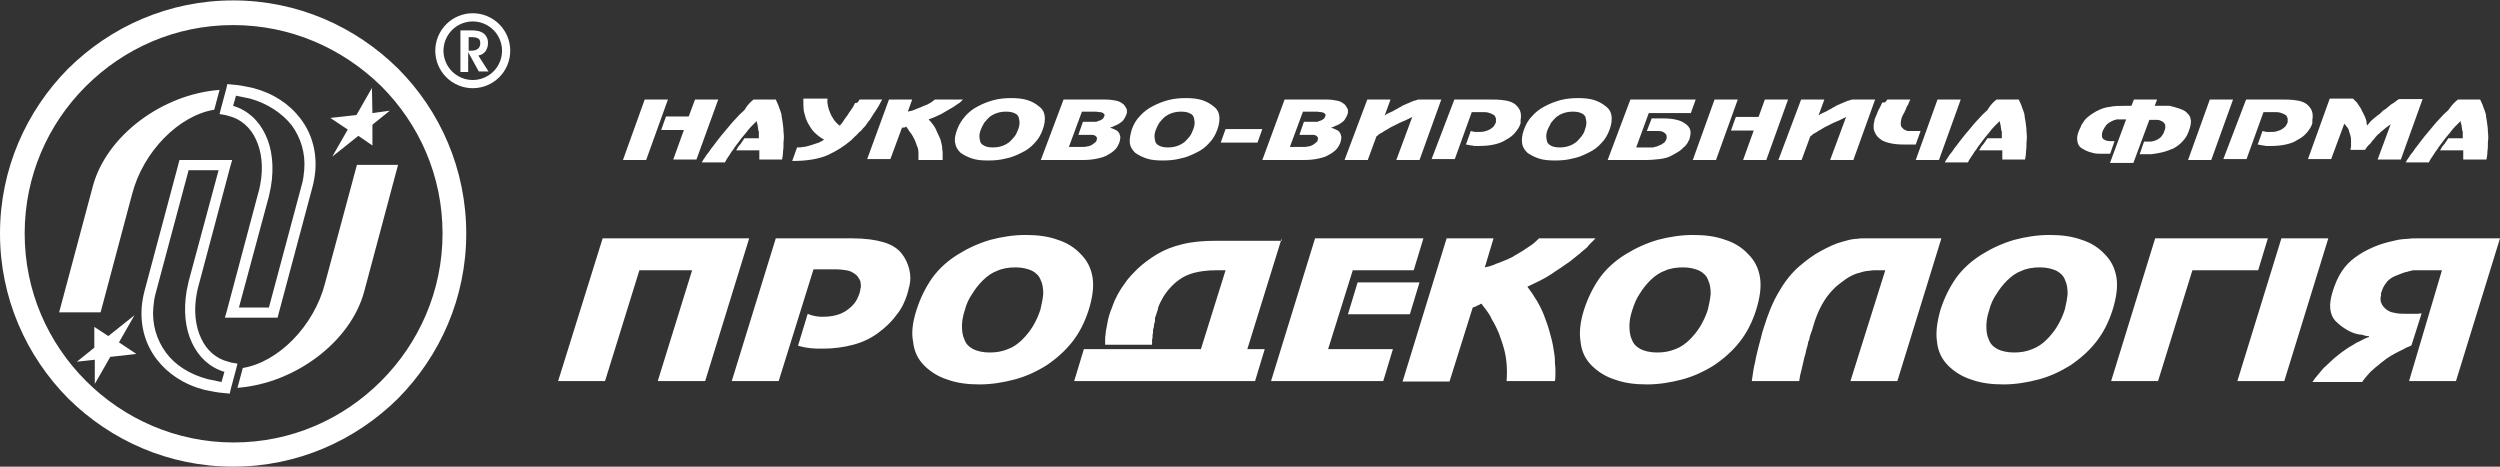
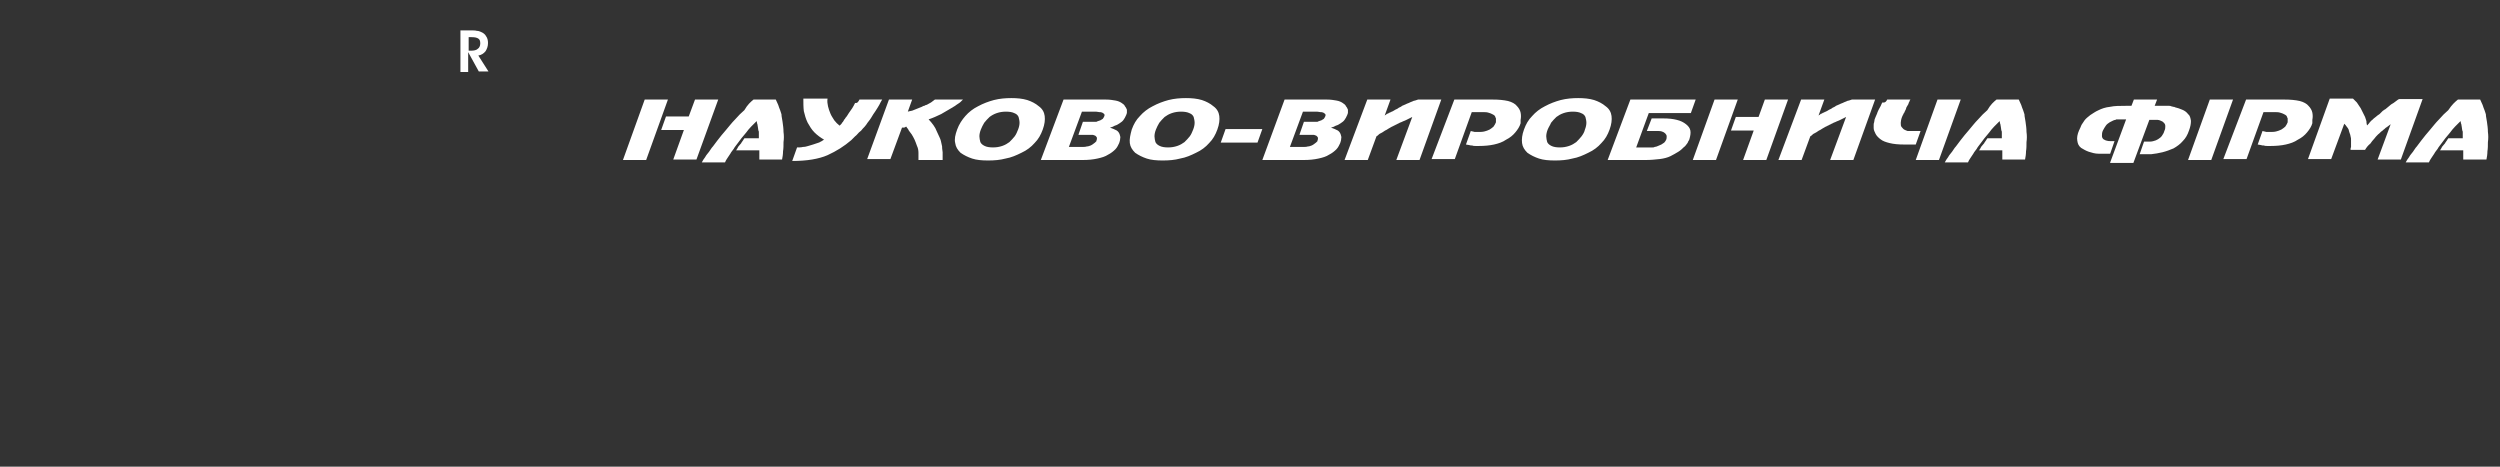
<svg xmlns="http://www.w3.org/2000/svg" width="300" height="56" viewBox="0 0 300 56" fill="none">
  <rect x="0" y="0" width="300" height="56" fill="#333333" stroke="none" />
  <path fill-rule="evenodd" clip-rule="evenodd" d="M185.723 15.544C185.607 15.834 185.549 16.124 185.549 16.357C185.549 16.589 185.607 16.821 185.665 17.053C185.781 17.285 185.955 17.401 186.187 17.517C186.419 17.633 186.767 17.691 187.174 17.691C187.58 17.691 187.928 17.633 188.276 17.517C188.625 17.401 188.915 17.227 189.147 17.053C189.379 16.821 189.611 16.589 189.785 16.357C189.96 16.124 190.134 15.834 190.192 15.544C190.308 15.254 190.366 14.964 190.366 14.731C190.366 14.499 190.308 14.267 190.25 14.035C190.134 13.803 190.018 13.687 189.727 13.571C189.495 13.455 189.147 13.397 188.741 13.397C188.334 13.397 187.986 13.455 187.638 13.571C187.29 13.687 187 13.861 186.767 14.035C186.535 14.267 186.303 14.499 186.129 14.731C186.013 15.022 185.839 15.254 185.723 15.544ZM182.879 15.544C183.111 14.906 183.401 14.383 183.866 13.919C184.272 13.455 184.794 13.048 185.375 12.758C186.013 12.41 186.651 12.178 187.29 12.004C187.986 11.829 188.683 11.771 189.379 11.771C190.076 11.771 190.714 11.829 191.294 12.004C191.817 12.178 192.281 12.41 192.687 12.758C193.094 13.048 193.326 13.455 193.384 13.919C193.442 14.383 193.384 14.906 193.152 15.544C192.92 16.182 192.629 16.705 192.165 17.169C191.759 17.633 191.236 18.04 190.598 18.33C190.018 18.62 189.379 18.91 188.683 19.026C188.044 19.2 187.348 19.258 186.593 19.258C185.839 19.258 185.2 19.2 184.678 19.026C184.156 18.852 183.691 18.62 183.285 18.33C182.937 17.982 182.705 17.633 182.647 17.169C182.589 16.705 182.647 16.182 182.879 15.544ZM174.521 11.946H179.106C179.861 11.946 180.441 12.004 180.964 12.12C181.428 12.236 181.834 12.468 182.008 12.7C182.24 12.932 182.415 13.222 182.473 13.513C182.531 13.803 182.531 14.093 182.473 14.383C182.473 14.383 182.473 14.383 182.473 14.441V14.499V14.557V14.615V14.673C182.473 14.731 182.473 14.731 182.473 14.79C182.357 15.196 182.124 15.544 181.834 15.892C181.544 16.24 181.196 16.531 180.731 16.763C180.325 17.053 179.803 17.227 179.281 17.343C178.758 17.459 178.12 17.517 177.481 17.517C177.365 17.517 177.191 17.517 177.075 17.517C176.959 17.517 176.785 17.517 176.669 17.459C176.553 17.459 176.437 17.459 176.263 17.401C176.146 17.401 176.03 17.343 175.914 17.343L176.495 15.718C176.553 15.718 176.611 15.776 176.727 15.776C176.785 15.776 176.901 15.834 176.959 15.834C177.017 15.834 177.133 15.834 177.191 15.834C177.249 15.834 177.365 15.834 177.423 15.834C177.655 15.834 177.888 15.834 178.12 15.776C178.352 15.718 178.526 15.66 178.758 15.544C178.932 15.428 179.106 15.312 179.222 15.196C179.339 15.022 179.455 14.848 179.513 14.673C179.513 14.673 179.513 14.615 179.513 14.557C179.513 14.499 179.513 14.499 179.513 14.441C179.513 14.383 179.513 14.325 179.513 14.267C179.513 14.209 179.513 14.151 179.455 14.093C179.455 14.035 179.397 13.919 179.339 13.861C179.281 13.803 179.164 13.745 179.048 13.687C178.932 13.629 178.816 13.571 178.584 13.513C178.41 13.455 178.178 13.455 177.888 13.455H176.611L174.579 19.084H171.794L174.521 11.946ZM164.074 11.946H166.86L166.164 13.861C166.222 13.803 166.28 13.803 166.338 13.745C166.396 13.687 166.454 13.629 166.57 13.629C166.628 13.571 166.686 13.513 166.802 13.513C166.86 13.455 166.976 13.397 167.034 13.397C167.151 13.338 167.267 13.28 167.441 13.164C167.557 13.106 167.731 13.048 167.847 12.932C167.963 12.874 168.137 12.816 168.253 12.7C168.369 12.642 168.543 12.584 168.66 12.526C168.776 12.468 168.892 12.41 169.066 12.352C169.182 12.294 169.298 12.236 169.472 12.178C169.588 12.12 169.704 12.062 169.82 12.062C169.936 12.004 170.052 12.004 170.169 11.946H172.954L170.343 19.2H167.557L169.472 14.035C169.356 14.093 169.24 14.151 169.124 14.209C169.008 14.267 168.892 14.325 168.776 14.383C168.66 14.441 168.543 14.499 168.369 14.557C168.253 14.615 168.137 14.673 167.963 14.731C167.905 14.79 167.847 14.79 167.731 14.848C167.673 14.906 167.615 14.906 167.499 14.964C167.441 15.022 167.383 15.022 167.267 15.08C167.209 15.138 167.151 15.138 167.034 15.196C166.918 15.254 166.744 15.37 166.628 15.428C166.512 15.486 166.396 15.602 166.222 15.66C166.164 15.718 166.106 15.718 166.048 15.776C165.99 15.834 165.932 15.834 165.874 15.892C165.816 15.892 165.816 15.95 165.758 15.95C165.758 15.95 165.7 16.008 165.642 16.008C165.525 16.066 165.467 16.124 165.409 16.182C165.351 16.24 165.293 16.299 165.177 16.357L164.133 19.2H161.347L164.074 11.946ZM155.949 16.124L156.471 14.615H157.516H157.574H157.632H157.69C157.69 14.615 157.69 14.615 157.748 14.615C157.748 14.615 157.748 14.615 157.806 14.615H157.864C157.922 14.615 157.98 14.615 158.038 14.615C158.097 14.615 158.155 14.615 158.213 14.557C158.271 14.557 158.329 14.499 158.387 14.499C158.445 14.499 158.503 14.441 158.561 14.441C158.677 14.383 158.735 14.325 158.851 14.267C158.909 14.209 158.967 14.093 159.025 13.977C159.083 13.861 159.083 13.745 159.025 13.687C158.967 13.629 158.909 13.571 158.793 13.513C158.677 13.455 158.561 13.455 158.445 13.455C158.329 13.455 158.213 13.397 158.038 13.397H157.98H157.922H157.864H157.806H156.355L154.788 17.633H156.355C156.588 17.633 156.762 17.633 156.936 17.575C157.11 17.575 157.226 17.517 157.4 17.459C157.516 17.401 157.632 17.343 157.69 17.285C157.748 17.227 157.864 17.169 157.922 17.111L157.98 17.053L158.038 16.995L158.097 16.937V16.879C158.155 16.763 158.155 16.647 158.155 16.589C158.155 16.473 158.097 16.415 158.038 16.357C157.98 16.299 157.922 16.24 157.806 16.24C157.748 16.182 157.632 16.182 157.574 16.182C157.516 16.182 157.458 16.182 157.4 16.182C157.342 16.182 157.284 16.182 157.226 16.182H157.168H157.11H157.052H156.994H155.949V16.124ZM154.15 11.946H159.199C159.664 11.946 160.07 12.004 160.36 12.062C160.708 12.12 160.94 12.236 161.115 12.352C161.289 12.468 161.463 12.584 161.521 12.758C161.637 12.874 161.695 13.048 161.753 13.164C161.753 13.222 161.753 13.28 161.753 13.338C161.753 13.397 161.753 13.455 161.753 13.513C161.753 13.571 161.753 13.629 161.695 13.687C161.695 13.745 161.695 13.803 161.637 13.861C161.579 14.035 161.463 14.209 161.347 14.383C161.231 14.557 161.056 14.673 160.882 14.79C160.708 14.906 160.534 15.022 160.302 15.08C160.128 15.196 159.954 15.254 159.722 15.312C160.07 15.428 160.302 15.544 160.534 15.66C160.708 15.776 160.824 15.95 160.882 16.124C160.94 16.299 160.998 16.473 160.94 16.647C160.94 16.821 160.882 16.995 160.824 17.169C160.708 17.401 160.592 17.691 160.36 17.924C160.128 18.156 159.838 18.388 159.489 18.562C159.141 18.794 158.735 18.91 158.213 19.026C157.69 19.142 157.11 19.2 156.471 19.2H151.48L154.15 11.946ZM147.069 15.486H151.48L150.9 17.111H146.489L147.069 15.486ZM138.712 15.544C138.596 15.834 138.538 16.124 138.538 16.357C138.538 16.589 138.596 16.821 138.654 17.053C138.77 17.285 138.944 17.401 139.176 17.517C139.408 17.633 139.756 17.691 140.163 17.691C140.569 17.691 140.917 17.633 141.265 17.517C141.614 17.401 141.904 17.227 142.136 17.053C142.368 16.821 142.6 16.589 142.774 16.357C142.949 16.124 143.065 15.834 143.181 15.544C143.297 15.254 143.355 14.964 143.355 14.731C143.355 14.499 143.297 14.267 143.239 14.035C143.123 13.803 143.007 13.687 142.716 13.571C142.484 13.455 142.136 13.397 141.73 13.397C141.323 13.397 140.975 13.455 140.627 13.571C140.279 13.687 139.989 13.861 139.756 14.035C139.524 14.267 139.292 14.499 139.118 14.731C138.944 15.022 138.828 15.254 138.712 15.544ZM135.81 15.544C136.042 14.906 136.332 14.383 136.796 13.919C137.203 13.455 137.725 13.048 138.305 12.758C138.944 12.41 139.582 12.178 140.221 12.004C140.917 11.829 141.614 11.771 142.31 11.771C143.007 11.771 143.645 11.829 144.225 12.004C144.748 12.178 145.212 12.41 145.618 12.758C146.025 13.048 146.257 13.455 146.315 13.919C146.373 14.383 146.315 14.906 146.083 15.544C145.85 16.182 145.56 16.705 145.096 17.169C144.69 17.633 144.167 18.04 143.529 18.33C142.949 18.62 142.31 18.91 141.614 19.026C140.975 19.2 140.279 19.258 139.524 19.258C138.77 19.258 138.131 19.2 137.609 19.026C137.087 18.852 136.622 18.62 136.216 18.33C135.868 17.982 135.636 17.633 135.578 17.169C135.52 16.705 135.636 16.182 135.81 15.544ZM129.426 16.124L129.948 14.615H130.993H131.051H131.109H131.167C131.167 14.615 131.167 14.615 131.225 14.615C131.225 14.615 131.225 14.615 131.283 14.615H131.341C131.399 14.615 131.457 14.615 131.515 14.615C131.573 14.615 131.631 14.615 131.689 14.557C131.747 14.557 131.805 14.499 131.863 14.499C131.921 14.499 131.979 14.441 132.037 14.441C132.153 14.383 132.211 14.325 132.328 14.267C132.386 14.209 132.444 14.093 132.502 13.977C132.56 13.861 132.56 13.745 132.502 13.687C132.444 13.629 132.386 13.571 132.269 13.513C132.153 13.455 132.037 13.455 131.921 13.455C131.805 13.455 131.689 13.397 131.515 13.397H131.457H131.399H131.341H131.283H129.832L128.265 17.633H129.832C130.064 17.633 130.238 17.633 130.412 17.575C130.586 17.575 130.702 17.517 130.877 17.459C130.993 17.401 131.109 17.343 131.167 17.285C131.225 17.227 131.341 17.169 131.399 17.111L131.457 17.053L131.515 16.995L131.573 16.937V16.879C131.631 16.763 131.631 16.647 131.631 16.589C131.631 16.473 131.573 16.415 131.515 16.357C131.457 16.299 131.399 16.24 131.283 16.24C131.225 16.182 131.109 16.182 131.051 16.182C130.993 16.182 130.935 16.182 130.877 16.182C130.819 16.182 130.76 16.182 130.702 16.182H130.644H130.586H130.528H130.47H129.426V16.124ZM127.626 11.946H132.676C133.14 11.946 133.546 12.004 133.837 12.062C134.185 12.12 134.417 12.236 134.591 12.352C134.765 12.468 134.939 12.584 134.997 12.758C135.113 12.874 135.171 13.048 135.229 13.164C135.229 13.222 135.229 13.28 135.229 13.338C135.229 13.397 135.229 13.455 135.229 13.513C135.229 13.571 135.229 13.629 135.171 13.687C135.171 13.745 135.171 13.803 135.113 13.861C135.055 14.035 134.939 14.209 134.823 14.383C134.707 14.557 134.533 14.673 134.359 14.79C134.185 14.906 134.011 15.022 133.778 15.08C133.604 15.196 133.43 15.254 133.198 15.312C133.546 15.428 133.778 15.544 134.011 15.66C134.185 15.776 134.301 15.95 134.359 16.124C134.417 16.299 134.475 16.473 134.417 16.647C134.417 16.821 134.359 16.995 134.301 17.169C134.185 17.401 134.069 17.691 133.837 17.924C133.604 18.156 133.314 18.388 132.966 18.562C132.618 18.794 132.211 18.91 131.689 19.026C131.167 19.142 130.586 19.2 129.948 19.2H124.899L127.626 11.946ZM117.702 15.544C117.586 15.834 117.528 16.124 117.528 16.357C117.528 16.589 117.586 16.821 117.644 17.053C117.76 17.285 117.934 17.401 118.166 17.517C118.398 17.633 118.747 17.691 119.153 17.691C119.559 17.691 119.907 17.633 120.256 17.517C120.604 17.401 120.894 17.227 121.126 17.053C121.358 16.821 121.59 16.589 121.765 16.357C121.939 16.124 122.055 15.834 122.171 15.544C122.287 15.254 122.345 14.964 122.345 14.731C122.345 14.499 122.287 14.267 122.229 14.035C122.113 13.803 121.997 13.687 121.707 13.571C121.474 13.455 121.126 13.397 120.72 13.397C120.314 13.397 119.965 13.455 119.617 13.571C119.269 13.687 118.979 13.861 118.747 14.035C118.514 14.267 118.282 14.499 118.108 14.731C117.934 15.022 117.818 15.254 117.702 15.544ZM114.858 15.544C115.09 14.906 115.438 14.383 115.845 13.919C116.251 13.455 116.773 13.048 117.354 12.758C117.992 12.41 118.63 12.178 119.269 12.004C119.965 11.829 120.662 11.771 121.358 11.771C122.055 11.771 122.693 11.829 123.274 12.004C123.796 12.178 124.26 12.41 124.666 12.758C125.073 13.048 125.305 13.455 125.363 13.919C125.421 14.383 125.363 14.906 125.131 15.544C124.899 16.182 124.608 16.705 124.144 17.169C123.738 17.633 123.216 18.04 122.577 18.33C121.997 18.62 121.358 18.91 120.662 19.026C120.023 19.2 119.327 19.258 118.572 19.258C117.818 19.258 117.18 19.2 116.657 19.026C116.135 18.852 115.671 18.62 115.264 18.33C114.916 17.982 114.684 17.633 114.626 17.169C114.51 16.705 114.626 16.182 114.858 15.544ZM106.675 11.946H109.46L108.938 13.397C108.996 13.397 109.112 13.338 109.17 13.338C109.286 13.338 109.344 13.28 109.46 13.28C109.577 13.222 109.635 13.222 109.751 13.164C109.867 13.106 109.925 13.106 110.041 13.048C110.157 12.99 110.215 12.99 110.331 12.932C110.447 12.874 110.505 12.874 110.621 12.816C110.737 12.758 110.795 12.7 110.911 12.7C111.027 12.642 111.086 12.584 111.202 12.584C111.376 12.468 111.55 12.41 111.724 12.294C111.898 12.178 112.014 12.062 112.188 11.946H115.554C115.496 12.004 115.38 12.12 115.322 12.178C115.264 12.236 115.148 12.352 115.032 12.41C114.974 12.468 114.916 12.468 114.858 12.526C114.8 12.584 114.742 12.584 114.684 12.642C114.626 12.7 114.568 12.758 114.51 12.758C114.452 12.816 114.394 12.816 114.336 12.874C114.104 12.99 113.871 13.164 113.639 13.28C113.407 13.397 113.175 13.571 112.943 13.687C112.711 13.803 112.42 13.919 112.188 14.035C111.956 14.151 111.724 14.209 111.434 14.325C111.666 14.557 111.84 14.79 112.014 15.022C112.188 15.254 112.304 15.486 112.42 15.776C112.536 16.008 112.653 16.299 112.769 16.531C112.885 16.763 112.943 17.053 113.001 17.343C113.059 17.517 113.059 17.633 113.059 17.808C113.059 17.982 113.117 18.098 113.117 18.272C113.117 18.446 113.117 18.562 113.117 18.736C113.117 18.91 113.117 19.026 113.117 19.2H110.215C110.215 18.91 110.215 18.62 110.215 18.33C110.215 18.04 110.157 17.749 110.041 17.517C109.925 17.227 109.867 16.995 109.751 16.763C109.635 16.531 109.518 16.299 109.402 16.124C109.344 16.066 109.286 15.95 109.228 15.892C109.17 15.834 109.112 15.718 109.054 15.66C109.054 15.602 108.996 15.602 108.996 15.544C108.996 15.486 108.938 15.486 108.938 15.428C108.88 15.428 108.88 15.37 108.822 15.312C108.822 15.254 108.764 15.254 108.764 15.196C108.706 15.196 108.706 15.196 108.648 15.254C108.59 15.254 108.59 15.254 108.532 15.312H108.474C108.474 15.312 108.474 15.312 108.416 15.312C108.358 15.312 108.358 15.312 108.3 15.312C108.242 15.312 108.242 15.312 108.242 15.312L106.849 19.084H104.063L106.675 11.946ZM103.134 11.946H105.862C105.746 12.12 105.63 12.352 105.514 12.584C105.398 12.816 105.224 13.048 105.05 13.338C104.875 13.571 104.701 13.861 104.527 14.151C104.353 14.441 104.121 14.673 103.947 14.964C103.831 15.138 103.657 15.312 103.541 15.428C103.424 15.602 103.25 15.776 103.076 15.892C102.902 16.066 102.786 16.24 102.612 16.357C102.438 16.531 102.322 16.647 102.148 16.821C101.741 17.169 101.277 17.517 100.813 17.808C100.348 18.098 99.826 18.388 99.304 18.62C98.781 18.852 98.143 19.026 97.447 19.142C96.75 19.258 95.938 19.317 95.067 19.317L95.647 17.691C95.879 17.691 96.17 17.691 96.344 17.633C96.576 17.633 96.808 17.575 96.982 17.517C97.214 17.459 97.388 17.401 97.563 17.343C97.737 17.285 97.911 17.227 98.085 17.169C98.143 17.169 98.201 17.111 98.259 17.111C98.317 17.111 98.375 17.053 98.375 17.053C98.433 17.053 98.433 16.995 98.491 16.995C98.549 16.995 98.549 16.937 98.607 16.937C98.665 16.879 98.723 16.879 98.781 16.821C98.839 16.763 98.897 16.763 98.897 16.763C98.491 16.531 98.085 16.24 97.737 15.892C97.388 15.544 97.156 15.138 96.924 14.731C96.692 14.267 96.576 13.803 96.46 13.338C96.402 12.874 96.402 12.352 96.402 11.829H99.304C99.246 12.178 99.304 12.468 99.362 12.758C99.42 13.048 99.536 13.338 99.652 13.629C99.768 13.919 99.942 14.151 100.116 14.441C100.29 14.673 100.523 14.906 100.755 15.08C100.813 15.022 100.813 15.022 100.871 14.964C100.929 14.906 100.929 14.906 100.987 14.848C100.987 14.79 101.045 14.79 101.045 14.731C101.103 14.673 101.103 14.673 101.161 14.615C101.161 14.557 101.219 14.557 101.219 14.499C101.277 14.441 101.277 14.441 101.277 14.383C101.335 14.325 101.335 14.325 101.393 14.267C101.393 14.209 101.451 14.209 101.451 14.151C101.625 13.977 101.741 13.745 101.857 13.571C101.974 13.397 102.148 13.164 102.264 12.99C102.38 12.816 102.496 12.584 102.612 12.352C102.902 12.41 103.018 12.178 103.134 11.946ZM90.424 11.946H93.094C93.21 12.178 93.268 12.352 93.384 12.584C93.442 12.816 93.558 13.048 93.616 13.222C93.674 13.338 93.674 13.455 93.732 13.571C93.79 13.687 93.79 13.803 93.79 13.919C93.79 14.035 93.848 14.151 93.848 14.267C93.848 14.383 93.906 14.499 93.906 14.615C93.964 15.022 94.022 15.428 94.022 15.834C94.08 16.24 94.08 16.647 94.022 17.053C94.022 17.459 94.022 17.808 93.964 18.156C93.964 18.504 93.906 18.852 93.848 19.142H91.12C91.12 19.142 91.12 19.142 91.12 19.084C91.12 19.026 91.12 19.084 91.12 19.026C91.12 19.026 91.12 19.026 91.12 18.968V18.91V18.852V18.794C91.12 18.794 91.12 18.736 91.12 18.678C91.12 18.62 91.12 18.62 91.12 18.562C91.12 18.504 91.12 18.504 91.12 18.446V18.388V18.33V18.272V18.214V18.156V18.098C91.12 18.04 91.12 18.04 91.12 18.04H88.335C88.392 17.924 88.509 17.808 88.567 17.633C88.683 17.517 88.741 17.401 88.857 17.285C88.915 17.227 88.973 17.169 88.973 17.111C89.031 17.053 89.089 16.995 89.089 16.937C89.147 16.879 89.205 16.821 89.205 16.763C89.263 16.705 89.321 16.647 89.321 16.589H91.062C91.062 16.531 91.062 16.473 91.062 16.473C91.062 16.415 91.062 16.357 91.062 16.357C91.062 16.299 91.062 16.299 91.062 16.24C91.062 16.182 91.062 16.124 91.062 16.124C91.062 16.008 91.062 15.95 91.062 15.892C91.062 15.834 91.062 15.718 91.004 15.66C91.004 15.544 90.946 15.37 90.946 15.254C90.946 15.138 90.888 15.022 90.888 14.906C90.83 14.79 90.83 14.731 90.83 14.673C90.83 14.615 90.83 14.557 90.772 14.557C90.54 14.79 90.366 14.964 90.134 15.196C89.901 15.428 89.727 15.66 89.553 15.892C89.379 16.124 89.147 16.357 88.973 16.589C88.799 16.821 88.625 17.053 88.451 17.285C88.335 17.459 88.16 17.633 88.044 17.866C87.928 18.04 87.754 18.214 87.638 18.446C87.522 18.62 87.406 18.794 87.29 18.968C87.174 19.142 87.058 19.317 87 19.491H84.214C84.33 19.258 84.446 19.084 84.62 18.852C84.736 18.62 84.91 18.446 85.084 18.214C85.258 17.982 85.374 17.749 85.549 17.575C85.723 17.343 85.897 17.111 86.071 16.879C86.419 16.415 86.767 16.008 87.116 15.602C87.464 15.196 87.812 14.731 88.218 14.325C88.567 13.919 88.973 13.513 89.321 13.222C89.727 12.526 90.076 12.236 90.424 11.946ZM83.401 11.946H86.187L83.575 19.142H80.79L82.066 15.602H79.339L79.919 13.977H82.647L83.401 11.946ZM77.365 11.946H80.151L77.539 19.2H74.754L77.365 11.946Z" fill="white" />
  <path fill-rule="evenodd" clip-rule="evenodd" d="M294.95 11.946H297.62C297.736 12.178 297.794 12.352 297.91 12.584C297.968 12.816 298.085 13.048 298.143 13.223C298.201 13.339 298.201 13.455 298.259 13.571C298.317 13.687 298.317 13.803 298.317 13.919C298.317 14.035 298.375 14.151 298.375 14.267C298.375 14.383 298.433 14.499 298.433 14.615C298.491 15.022 298.549 15.428 298.549 15.834C298.607 16.241 298.607 16.647 298.549 17.053C298.549 17.459 298.549 17.808 298.491 18.156C298.491 18.504 298.433 18.852 298.375 19.142H295.589C295.589 19.142 295.589 19.142 295.589 19.084C295.589 19.026 295.589 19.084 295.589 19.026C295.589 19.026 295.589 19.026 295.589 18.968V18.91V18.852V18.794C295.589 18.794 295.589 18.736 295.589 18.678C295.589 18.62 295.589 18.62 295.589 18.562C295.589 18.504 295.589 18.504 295.589 18.446V18.388V18.33V18.272V18.214V18.156V18.098C295.589 18.04 295.589 18.04 295.589 18.04H292.803C292.861 17.924 292.977 17.808 293.035 17.633C293.151 17.517 293.209 17.401 293.325 17.285C293.383 17.227 293.441 17.169 293.441 17.111C293.5 17.053 293.558 16.995 293.558 16.937C293.616 16.879 293.674 16.821 293.674 16.763C293.732 16.705 293.79 16.647 293.79 16.589H295.531C295.531 16.531 295.531 16.473 295.531 16.473C295.531 16.415 295.531 16.357 295.531 16.357C295.531 16.299 295.531 16.299 295.531 16.241C295.531 16.183 295.531 16.124 295.531 16.124C295.531 16.008 295.531 15.95 295.531 15.892C295.531 15.834 295.531 15.718 295.473 15.66C295.473 15.544 295.415 15.37 295.415 15.254C295.415 15.138 295.357 15.022 295.357 14.906C295.299 14.79 295.299 14.732 295.299 14.674C295.299 14.615 295.299 14.557 295.241 14.557C295.009 14.79 294.834 14.964 294.602 15.196C294.37 15.428 294.196 15.66 294.022 15.892C293.848 16.124 293.616 16.357 293.441 16.589C293.267 16.821 293.093 17.053 292.919 17.285C292.803 17.459 292.629 17.633 292.513 17.866C292.397 18.04 292.223 18.214 292.107 18.446C291.991 18.62 291.874 18.794 291.758 18.968C291.642 19.142 291.526 19.317 291.468 19.491H288.682C288.798 19.259 288.914 19.084 289.089 18.852C289.205 18.62 289.379 18.446 289.553 18.214C289.727 17.982 289.843 17.75 290.017 17.575C290.191 17.343 290.365 17.111 290.54 16.879C290.888 16.415 291.236 16.008 291.584 15.602C291.932 15.196 292.281 14.732 292.687 14.325C293.035 13.919 293.441 13.513 293.79 13.223C294.254 12.526 294.602 12.236 294.95 11.946ZM283.807 17.982H282.066C282.066 17.866 282.066 17.75 282.124 17.633C282.124 17.517 282.124 17.401 282.124 17.227C282.124 17.111 282.124 16.937 282.124 16.821C282.124 16.647 282.124 16.531 282.066 16.357C282.066 16.241 282.008 16.124 281.95 15.95C281.892 15.834 281.892 15.718 281.834 15.544C281.776 15.428 281.718 15.312 281.602 15.196C281.544 15.08 281.428 14.964 281.311 14.848L279.744 19.084H276.959L279.57 11.83H282.356L282.414 11.888L282.472 11.946L282.53 12.004L282.588 12.062L282.646 12.12L282.704 12.178L282.762 12.236L282.82 12.294C282.878 12.352 282.878 12.41 282.937 12.468C282.995 12.526 282.995 12.584 283.053 12.642C283.111 12.7 283.111 12.758 283.169 12.816C283.227 12.874 283.227 12.932 283.285 12.99C283.343 13.106 283.401 13.223 283.459 13.339C283.517 13.455 283.575 13.571 283.633 13.687C283.691 13.803 283.749 13.919 283.807 14.035C283.865 14.151 283.865 14.267 283.923 14.383C283.981 14.499 283.981 14.615 283.981 14.732C283.981 14.848 284.039 14.964 284.039 15.022H284.097C284.155 14.906 284.271 14.848 284.329 14.732C284.446 14.615 284.504 14.499 284.678 14.383C284.794 14.267 284.91 14.151 285.084 14.035C285.2 13.919 285.374 13.803 285.548 13.687C285.606 13.629 285.664 13.571 285.722 13.513C285.78 13.455 285.838 13.397 285.896 13.339C285.955 13.28 286.013 13.223 286.071 13.223C286.129 13.165 286.187 13.106 286.245 13.106C286.361 12.99 286.477 12.932 286.593 12.816C286.709 12.7 286.825 12.642 286.941 12.526C287.057 12.468 287.115 12.41 287.231 12.352C287.289 12.294 287.405 12.236 287.464 12.178C287.522 12.12 287.638 12.062 287.696 12.004C287.754 11.946 287.87 11.888 287.928 11.888H290.714L288.102 19.142H285.316L286.883 14.906C286.825 14.964 286.709 15.022 286.651 15.08C286.593 15.138 286.477 15.196 286.419 15.254C286.303 15.312 286.245 15.37 286.129 15.486C286.013 15.544 285.955 15.66 285.838 15.718C285.664 15.834 285.548 16.008 285.374 16.124C285.2 16.299 285.026 16.473 284.91 16.647C284.736 16.821 284.562 17.053 284.446 17.227C284.155 17.459 283.981 17.692 283.807 17.982ZM269.53 11.946H274.115C274.869 11.946 275.45 12.004 275.972 12.12C276.436 12.236 276.843 12.468 277.017 12.7C277.249 12.932 277.423 13.223 277.481 13.513C277.539 13.803 277.539 14.093 277.481 14.383C277.481 14.383 277.481 14.383 277.481 14.441V14.499V14.557V14.615V14.674C277.481 14.732 277.481 14.732 277.481 14.79C277.365 15.196 277.133 15.544 276.843 15.892C276.552 16.241 276.204 16.531 275.74 16.763C275.334 17.053 274.811 17.227 274.289 17.343C273.766 17.459 273.128 17.517 272.49 17.517C272.374 17.517 272.199 17.517 272.083 17.517C271.967 17.517 271.793 17.517 271.677 17.459C271.561 17.459 271.445 17.459 271.271 17.401C271.155 17.401 271.039 17.343 270.923 17.343L271.503 15.718C271.561 15.718 271.619 15.776 271.735 15.776C271.793 15.776 271.909 15.834 271.967 15.834C272.025 15.834 272.141 15.834 272.199 15.834C272.257 15.834 272.374 15.834 272.432 15.834C272.664 15.834 272.896 15.834 273.128 15.776C273.36 15.718 273.534 15.66 273.766 15.544C273.941 15.428 274.115 15.312 274.231 15.196C274.347 15.022 274.463 14.848 274.521 14.674C274.521 14.674 274.521 14.615 274.521 14.557C274.521 14.499 274.521 14.499 274.521 14.441C274.521 14.383 274.521 14.325 274.521 14.267C274.521 14.209 274.521 14.151 274.463 14.093C274.463 14.035 274.405 13.919 274.347 13.861C274.289 13.803 274.173 13.745 274.057 13.687C273.941 13.629 273.825 13.571 273.592 13.513C273.418 13.455 273.186 13.455 272.896 13.455H271.619L269.588 19.084H266.802L269.53 11.946ZM265.177 11.946H267.963L265.351 19.201H262.565L265.177 11.946ZM253.221 19.491L255.136 14.325C255.078 14.325 255.078 14.325 255.02 14.325C254.962 14.325 254.904 14.325 254.904 14.325H254.846H254.788H254.73C254.73 14.325 254.73 14.325 254.672 14.325H254.614H254.556H254.498H254.44H254.382H254.324H254.266H254.208C254.15 14.325 254.092 14.325 254.033 14.325C253.975 14.325 253.917 14.325 253.859 14.383C253.743 14.383 253.627 14.441 253.511 14.499C253.395 14.557 253.279 14.615 253.163 14.674C252.989 14.79 252.815 14.906 252.699 15.08C252.583 15.254 252.466 15.428 252.35 15.66C252.234 15.892 252.234 16.124 252.234 16.299C252.234 16.473 252.292 16.589 252.408 16.705C252.524 16.763 252.699 16.879 252.815 16.879C252.989 16.937 253.163 16.937 253.395 16.937H253.453H253.511H253.569H253.627H253.685C253.685 16.937 253.685 16.937 253.743 16.937L253.221 18.446C253.163 18.446 253.163 18.446 253.105 18.446C253.047 18.446 253.047 18.446 252.989 18.446C252.931 18.446 252.931 18.446 252.873 18.446C252.815 18.446 252.815 18.446 252.757 18.446C252.699 18.446 252.583 18.446 252.524 18.446C252.466 18.446 252.35 18.446 252.292 18.446H252.234H252.176H252.118H252.06C252.002 18.446 252.002 18.446 251.944 18.446C251.886 18.446 251.886 18.446 251.828 18.446C251.422 18.446 251.015 18.33 250.667 18.214C250.319 18.098 250.029 17.924 249.739 17.75C249.448 17.517 249.332 17.285 249.274 16.879C249.216 16.531 249.274 16.124 249.506 15.602C249.565 15.544 249.565 15.428 249.623 15.37C249.681 15.254 249.681 15.196 249.739 15.08C249.797 14.964 249.855 14.848 249.913 14.79C249.971 14.674 250.087 14.557 250.145 14.441C250.319 14.209 250.551 14.035 250.841 13.803C251.132 13.629 251.422 13.397 251.828 13.223C252.176 13.048 252.641 12.874 253.221 12.816C253.743 12.7 254.382 12.7 255.078 12.7H255.775L256.065 11.946H258.851L258.56 12.7H259.257C259.373 12.7 259.489 12.7 259.663 12.7C259.779 12.7 259.953 12.7 260.069 12.7C260.127 12.7 260.186 12.7 260.302 12.7C260.36 12.7 260.476 12.7 260.534 12.758C260.592 12.758 260.65 12.758 260.766 12.816C260.824 12.816 260.94 12.816 260.998 12.874C261.288 12.932 261.578 13.048 261.869 13.165C262.159 13.28 262.391 13.455 262.565 13.687C262.797 13.861 262.855 14.151 262.913 14.499C262.913 14.848 262.855 15.196 262.681 15.66C262.507 16.183 262.275 16.589 261.927 16.937C261.636 17.285 261.23 17.575 260.824 17.808C260.418 17.982 259.953 18.156 259.489 18.272C259.025 18.388 258.618 18.446 258.154 18.504H258.096H258.038H257.98H257.922C257.864 18.504 257.864 18.504 257.806 18.504C257.748 18.504 257.748 18.504 257.69 18.504C257.632 18.504 257.516 18.504 257.458 18.504C257.4 18.504 257.284 18.504 257.226 18.504C257.168 18.504 257.109 18.504 256.993 18.504C256.935 18.504 256.877 18.504 256.761 18.504L257.284 16.995C257.342 16.995 257.342 16.995 257.4 16.995C257.458 16.995 257.458 16.995 257.516 16.995H257.574H257.632H257.69H257.748C257.98 16.995 258.212 16.995 258.386 16.937C258.618 16.879 258.793 16.821 258.967 16.705C259.141 16.589 259.315 16.473 259.431 16.299C259.547 16.124 259.663 15.95 259.721 15.718C259.837 15.486 259.837 15.312 259.837 15.138C259.837 14.964 259.779 14.848 259.663 14.732C259.547 14.615 259.489 14.557 259.315 14.499C259.199 14.441 259.025 14.383 258.909 14.383C258.851 14.383 258.793 14.383 258.735 14.383C258.677 14.383 258.618 14.383 258.618 14.383H258.56H258.502H258.444H258.386H258.328C258.328 14.383 258.328 14.383 258.27 14.383H258.212H258.154C258.096 14.383 258.096 14.383 258.038 14.383C257.98 14.383 257.98 14.383 257.922 14.383L256.007 19.549H253.221V19.491ZM239.582 11.946H242.252C242.368 12.178 242.426 12.352 242.542 12.584C242.6 12.816 242.716 13.048 242.774 13.223C242.832 13.339 242.832 13.455 242.89 13.571C242.948 13.687 242.948 13.803 242.948 13.919C242.948 14.035 243.006 14.151 243.006 14.267C243.006 14.383 243.064 14.499 243.064 14.615C243.122 15.022 243.18 15.428 243.18 15.834C243.238 16.241 243.238 16.647 243.18 17.053C243.18 17.459 243.18 17.808 243.122 18.156C243.122 18.504 243.064 18.852 243.006 19.142H240.278C240.278 19.142 240.278 19.142 240.278 19.084C240.278 19.026 240.278 19.084 240.278 19.026C240.278 19.026 240.278 19.026 240.278 18.968V18.91V18.852V18.794C240.278 18.794 240.278 18.736 240.278 18.678C240.278 18.62 240.278 18.62 240.278 18.562C240.278 18.504 240.278 18.504 240.278 18.446V18.388V18.33V18.272V18.214V18.156V18.098C240.278 18.04 240.278 18.04 240.278 18.04H237.493C237.551 17.924 237.667 17.808 237.725 17.633C237.841 17.517 237.899 17.401 238.015 17.285C238.073 17.227 238.131 17.169 238.131 17.111C238.189 17.053 238.247 16.995 238.247 16.937C238.305 16.879 238.363 16.821 238.363 16.763C238.421 16.705 238.479 16.647 238.479 16.589H240.22C240.22 16.531 240.22 16.473 240.22 16.473C240.22 16.415 240.22 16.357 240.22 16.357C240.22 16.299 240.22 16.299 240.22 16.241C240.22 16.183 240.22 16.124 240.22 16.124C240.22 16.008 240.22 15.95 240.22 15.892C240.22 15.834 240.22 15.718 240.162 15.66C240.162 15.544 240.104 15.37 240.104 15.254C240.104 15.138 240.046 15.022 240.046 14.906C239.988 14.79 239.988 14.732 239.988 14.674C239.988 14.615 239.988 14.557 239.93 14.557C239.698 14.79 239.524 14.964 239.292 15.196C239.06 15.428 238.885 15.66 238.711 15.892C238.537 16.124 238.305 16.357 238.131 16.589C237.957 16.821 237.783 17.053 237.609 17.285C237.493 17.459 237.318 17.633 237.202 17.866C237.086 18.04 236.912 18.214 236.796 18.446C236.68 18.62 236.564 18.794 236.448 18.968C236.332 19.142 236.216 19.317 236.158 19.491H233.372C233.488 19.259 233.604 19.084 233.778 18.852C233.894 18.62 234.068 18.446 234.242 18.214C234.417 17.982 234.533 17.75 234.707 17.575C234.881 17.343 235.055 17.111 235.229 16.879C235.577 16.415 235.926 16.008 236.274 15.602C236.622 15.196 236.97 14.732 237.376 14.325C237.725 13.919 238.131 13.513 238.479 13.223C238.885 12.526 239.234 12.236 239.582 11.946ZM226.465 11.946H229.251C229.193 12.004 229.135 12.12 229.135 12.178C229.077 12.294 229.019 12.352 229.019 12.468C228.961 12.584 228.903 12.642 228.845 12.758C228.787 12.874 228.729 12.932 228.729 13.048C228.729 13.106 228.671 13.165 228.671 13.165C228.671 13.223 228.613 13.28 228.613 13.28C228.613 13.339 228.555 13.397 228.555 13.397C228.555 13.455 228.555 13.513 228.497 13.513C228.439 13.571 228.439 13.687 228.381 13.745C228.322 13.803 228.322 13.919 228.264 13.977C228.148 14.267 228.09 14.557 228.09 14.732C228.09 14.964 228.09 15.138 228.206 15.254C228.323 15.37 228.381 15.486 228.497 15.544C228.613 15.602 228.729 15.66 228.903 15.718H228.961C229.019 15.718 229.019 15.718 229.077 15.718C229.135 15.718 229.135 15.718 229.193 15.718C229.251 15.718 229.251 15.718 229.251 15.718C229.309 15.718 229.367 15.718 229.425 15.718C229.483 15.718 229.541 15.718 229.599 15.718C229.657 15.718 229.715 15.718 229.715 15.718C229.773 15.718 229.831 15.718 229.831 15.718C229.89 15.718 229.948 15.718 229.948 15.718C230.006 15.718 230.064 15.718 230.122 15.718H230.18H230.238C230.238 15.718 230.296 15.718 230.354 15.718C230.412 15.718 230.412 15.718 230.47 15.718L229.89 17.343C229.89 17.343 229.89 17.343 229.831 17.343H229.773H229.715C229.715 17.343 229.715 17.343 229.657 17.343H229.599H229.541H229.483H229.425C229.425 17.343 229.425 17.343 229.367 17.343H229.309H229.251C229.251 17.343 229.251 17.343 229.193 17.343C229.135 17.343 229.135 17.343 229.077 17.343H229.019C228.961 17.343 228.903 17.343 228.845 17.343C228.787 17.343 228.729 17.343 228.729 17.343C228.671 17.343 228.671 17.343 228.613 17.343C228.555 17.343 228.555 17.343 228.497 17.343C227.8 17.343 227.22 17.285 226.755 17.169C226.291 17.053 225.943 16.937 225.653 16.705C225.421 16.531 225.188 16.299 225.072 16.066C224.956 15.834 224.84 15.602 224.84 15.37C224.84 15.254 224.84 15.138 224.84 15.022C224.84 14.906 224.84 14.79 224.898 14.674C224.898 14.557 224.956 14.441 224.956 14.325C225.014 14.209 225.014 14.151 225.072 14.035C225.13 13.861 225.246 13.687 225.305 13.455C225.363 13.28 225.479 13.106 225.595 12.874C225.711 12.7 225.769 12.468 225.885 12.294C226.233 12.352 226.349 12.178 226.465 11.946ZM235.287 11.946L232.675 19.201H229.89L232.501 11.946H235.287ZM216.134 11.946H218.92L218.224 13.861C218.282 13.803 218.34 13.803 218.398 13.745C218.456 13.687 218.514 13.629 218.63 13.629C218.688 13.571 218.746 13.513 218.862 13.513C218.92 13.455 219.036 13.397 219.094 13.397C219.21 13.339 219.327 13.28 219.501 13.165C219.617 13.106 219.791 13.048 219.907 12.932C220.023 12.874 220.197 12.816 220.313 12.7C220.429 12.642 220.603 12.584 220.719 12.526C220.836 12.468 220.952 12.41 221.126 12.352C221.242 12.294 221.358 12.236 221.532 12.178C221.648 12.12 221.764 12.062 221.88 12.062C221.996 12.004 222.112 12.004 222.228 11.946H225.014L222.403 19.201H219.617L221.532 14.035C221.416 14.093 221.3 14.151 221.184 14.209C221.068 14.267 220.952 14.325 220.836 14.383C220.719 14.441 220.603 14.499 220.429 14.557C220.313 14.615 220.197 14.674 220.023 14.732C219.965 14.79 219.907 14.79 219.791 14.848C219.733 14.906 219.675 14.906 219.559 14.964C219.501 15.022 219.443 15.022 219.327 15.08C219.269 15.138 219.21 15.138 219.094 15.196C218.978 15.254 218.804 15.37 218.688 15.428C218.572 15.486 218.456 15.602 218.282 15.66C218.224 15.718 218.166 15.718 218.108 15.776C218.05 15.834 217.992 15.834 217.934 15.892C217.876 15.892 217.876 15.95 217.818 15.95C217.818 15.95 217.76 16.008 217.701 16.008C217.585 16.066 217.527 16.124 217.469 16.183C217.411 16.241 217.353 16.299 217.237 16.357L216.192 19.201H213.407L216.134 11.946ZM211.782 11.946H214.567L211.956 19.201H209.17L210.447 15.66H207.719L208.299 14.035H211.027L211.782 11.946ZM205.746 11.946H208.531L205.92 19.201H203.134L205.746 11.946ZM195.647 11.946H203.482L202.902 13.571H197.852L196.343 17.692H197.736C197.794 17.692 197.852 17.692 197.91 17.692C197.968 17.692 198.026 17.692 198.085 17.692C198.143 17.692 198.201 17.692 198.317 17.692C198.375 17.692 198.491 17.692 198.549 17.633C198.665 17.633 198.839 17.575 198.955 17.517C199.071 17.459 199.245 17.401 199.361 17.343C199.477 17.285 199.594 17.169 199.71 17.111C199.826 16.995 199.884 16.879 199.942 16.763C200 16.647 200 16.473 200 16.357C200 16.241 199.942 16.124 199.826 16.008C199.71 15.892 199.594 15.834 199.419 15.776C199.245 15.718 199.013 15.718 198.781 15.718H198.723H198.665H198.607H198.549H198.491H198.433H198.375H198.317C198.259 15.718 198.201 15.718 198.143 15.718C198.085 15.718 198.027 15.718 197.968 15.718C197.91 15.718 197.852 15.718 197.794 15.718C197.736 15.718 197.678 15.718 197.62 15.718L198.201 14.209C198.259 14.209 198.259 14.209 198.317 14.209C198.375 14.209 198.375 14.209 198.433 14.209C198.491 14.209 198.491 14.209 198.549 14.209C198.607 14.209 198.607 14.209 198.665 14.209C198.723 14.209 198.781 14.209 198.897 14.209C198.955 14.209 199.071 14.209 199.129 14.209H199.187H199.245H199.303H199.361H199.419H199.477H199.535C199.594 14.209 199.594 14.209 199.594 14.209C200.232 14.209 200.754 14.267 201.219 14.383C201.683 14.499 202.031 14.674 202.321 14.906C202.612 15.138 202.786 15.37 202.844 15.66C202.902 15.95 202.844 16.299 202.728 16.705C202.728 16.763 202.67 16.821 202.612 16.937C202.553 16.995 202.553 17.111 202.495 17.169C202.437 17.227 202.379 17.343 202.321 17.401C202.263 17.459 202.205 17.575 202.089 17.633C201.915 17.808 201.683 18.04 201.393 18.214C201.103 18.388 200.812 18.562 200.464 18.736C200.116 18.91 199.652 19.026 199.187 19.084C198.665 19.142 198.085 19.201 197.446 19.201H192.919L195.647 11.946Z" fill="white" />
-   <path d="M293.035 32.433H290.656C290.598 32.433 290.54 32.433 290.482 32.433C290.424 32.433 290.366 32.433 290.308 32.433C290.25 32.433 290.191 32.433 290.075 32.433C290.017 32.433 289.901 32.433 289.843 32.433C289.727 32.433 289.669 32.433 289.611 32.433C289.553 32.433 289.437 32.433 289.379 32.491C289.263 32.491 289.205 32.491 289.147 32.549C289.089 32.549 288.973 32.549 288.915 32.607C288.566 32.665 288.276 32.781 287.986 32.897C287.696 33.014 287.348 33.13 287.057 33.304C286.767 33.478 286.477 33.71 286.303 34C286.071 34.29 285.897 34.639 285.781 35.045C285.781 35.103 285.723 35.103 285.723 35.161C285.723 35.219 285.723 35.219 285.723 35.277C285.723 35.335 285.723 35.335 285.723 35.393C285.723 35.451 285.723 35.451 285.723 35.509C285.723 35.567 285.664 35.625 285.664 35.683C285.664 35.741 285.664 35.799 285.664 35.915C285.664 36.148 285.723 36.322 285.839 36.554C285.955 36.728 286.129 36.96 286.361 37.134C286.593 37.308 286.883 37.482 287.348 37.541C287.754 37.657 288.334 37.657 288.973 37.657C289.089 37.657 289.205 37.657 289.321 37.657C289.437 37.657 289.611 37.657 289.727 37.657C289.843 37.657 290.017 37.657 290.133 37.657C290.25 37.657 290.424 37.599 290.598 37.599L289.379 41.429C289.321 41.487 289.205 41.545 289.031 41.603C288.857 41.661 288.624 41.777 288.334 41.951C288.044 42.067 287.754 42.242 287.406 42.416C287.057 42.59 286.709 42.822 286.361 43.054C286.129 43.228 285.839 43.46 285.606 43.635C285.374 43.867 285.084 44.041 284.852 44.273C284.562 44.505 284.33 44.737 284.097 45.027C283.865 45.318 283.633 45.55 283.459 45.84H277.481C277.597 45.724 277.713 45.55 277.771 45.434C277.887 45.318 277.945 45.202 278.061 45.085C278.236 44.853 278.468 44.621 278.642 44.389C278.816 44.157 279.048 43.983 279.222 43.809C279.512 43.518 279.803 43.286 280.093 42.996C280.383 42.764 280.673 42.532 280.963 42.3C281.312 42.067 281.602 41.835 281.892 41.661C282.182 41.487 282.53 41.313 282.763 41.139C283.053 41.023 283.343 40.849 283.575 40.733C283.807 40.617 284.039 40.5 284.272 40.442V40.326C284.214 40.326 284.214 40.326 284.156 40.326C284.097 40.326 284.097 40.326 284.039 40.326C283.981 40.326 283.923 40.326 283.807 40.268C283.749 40.268 283.691 40.268 283.575 40.21C283.459 40.152 283.343 40.152 283.227 40.152C283.111 40.152 282.995 40.094 282.879 40.094C282.356 39.978 281.892 39.746 281.428 39.456C280.963 39.166 280.615 38.875 280.209 38.469C279.861 38.063 279.687 37.599 279.629 37.018C279.57 36.438 279.687 35.741 279.919 34.987C280.209 34.058 280.557 33.246 281.021 32.549C281.486 31.853 282.008 31.33 282.647 30.866C283.285 30.402 283.923 30.053 284.562 29.763C285.2 29.473 285.839 29.241 286.535 29.067C286.941 28.951 287.348 28.893 287.754 28.777C288.16 28.719 288.566 28.661 288.915 28.661C289.263 28.603 289.611 28.603 289.901 28.603C290.191 28.603 290.482 28.603 290.714 28.603H300L294.718 45.724H289.089L293.035 32.433ZM273.767 28.603H279.396L274.115 45.724H268.485L273.767 28.603ZM253.337 45.724L258.619 28.603H272.142L270.981 32.433H263.088L258.967 45.724H253.337ZM238.712 37.192C238.479 37.889 238.363 38.527 238.363 39.108C238.363 39.688 238.421 40.268 238.653 40.733C238.828 41.255 239.176 41.603 239.698 41.893C240.162 42.126 240.859 42.3 241.671 42.3C242.484 42.3 243.18 42.184 243.877 41.893C244.515 41.661 245.096 41.255 245.618 40.733C246.14 40.21 246.547 39.688 246.895 39.108C247.243 38.527 247.533 37.889 247.765 37.192C247.94 36.496 248.056 35.857 248.114 35.277C248.114 34.697 248.056 34.116 247.824 33.652C247.649 33.13 247.301 32.781 246.779 32.491C246.256 32.259 245.618 32.085 244.806 32.085C243.993 32.085 243.238 32.201 242.6 32.491C241.962 32.723 241.381 33.13 240.859 33.652C240.337 34.174 239.93 34.697 239.582 35.277C239.176 35.857 238.886 36.496 238.712 37.192ZM232.85 37.192C233.314 35.741 233.952 34.464 234.765 33.304C235.577 32.201 236.622 31.272 237.841 30.518C239.06 29.763 240.337 29.183 241.73 28.777C243.064 28.428 244.457 28.196 245.966 28.196C247.417 28.196 248.694 28.37 249.797 28.777C250.9 29.125 251.828 29.705 252.583 30.518C253.337 31.272 253.801 32.201 253.976 33.304C254.15 34.406 253.976 35.683 253.511 37.192C253.047 38.643 252.409 39.92 251.538 41.023C250.667 42.126 249.623 43.054 248.404 43.867C247.185 44.621 245.908 45.202 244.573 45.55C243.238 45.898 241.846 46.13 240.395 46.13C238.944 46.13 237.667 45.956 236.564 45.55C235.461 45.202 234.533 44.621 233.778 43.867C233.024 43.112 232.559 42.184 232.443 41.023C232.269 39.92 232.443 38.643 232.85 37.192ZM226.233 32.433H225.537C225.363 32.433 225.189 32.433 225.014 32.433C224.84 32.433 224.608 32.433 224.318 32.491C224.086 32.491 223.796 32.549 223.564 32.607C223.331 32.665 223.041 32.781 222.751 32.839C222.287 33.014 221.822 33.246 221.358 33.594C220.894 33.942 220.371 34.29 219.907 34.813C219.443 35.277 218.978 35.915 218.572 36.67C218.166 37.424 217.818 38.295 217.528 39.34C217.469 39.514 217.469 39.63 217.353 39.862C217.295 40.036 217.237 40.21 217.179 40.384C217.179 40.5 217.121 40.558 217.121 40.675C217.121 40.791 217.063 40.849 217.005 40.965C216.947 41.255 216.889 41.603 216.773 41.893C216.715 42.184 216.657 42.532 216.541 42.822C216.483 43.112 216.425 43.344 216.367 43.576C216.309 43.809 216.251 44.099 216.193 44.331C216.135 44.563 216.077 44.795 216.019 45.027C215.961 45.26 215.961 45.492 215.902 45.724H210.215C210.331 44.853 210.447 44.099 210.621 43.402C210.737 42.706 210.911 42.126 211.027 41.603C211.143 41.081 211.317 40.617 211.375 40.268C211.492 39.862 211.55 39.572 211.666 39.282C212.188 37.599 212.768 36.148 213.523 34.929C214.219 33.71 215.032 32.723 215.902 31.969C216.773 31.214 217.644 30.576 218.514 30.112C219.385 29.647 220.197 29.241 221.068 29.009C221.358 28.951 221.648 28.835 221.938 28.777C222.229 28.719 222.519 28.661 222.809 28.661C223.099 28.603 223.389 28.603 223.622 28.603C223.912 28.603 224.144 28.603 224.376 28.603H232.966L227.684 45.724H222.055L226.233 32.433ZM195.879 37.192C195.647 37.889 195.531 38.527 195.531 39.108C195.531 39.688 195.589 40.268 195.821 40.733C195.995 41.255 196.344 41.603 196.866 41.893C197.33 42.126 198.027 42.3 198.839 42.3C199.652 42.3 200.348 42.184 201.045 41.893C201.683 41.661 202.263 41.255 202.786 40.733C203.308 40.21 203.714 39.688 204.063 39.108C204.411 38.527 204.701 37.889 204.933 37.192C205.107 36.496 205.223 35.857 205.281 35.277C205.281 34.697 205.223 34.116 204.991 33.652C204.817 33.13 204.469 32.781 203.947 32.491C203.424 32.259 202.786 32.085 201.973 32.085C201.161 32.085 200.406 32.201 199.768 32.491C199.129 32.723 198.549 33.13 198.027 33.652C197.504 34.174 197.098 34.697 196.75 35.277C196.344 35.857 196.111 36.496 195.879 37.192ZM190.075 37.192C190.54 35.741 191.178 34.464 191.991 33.304C192.803 32.201 193.848 31.272 195.067 30.518C196.286 29.763 197.562 29.183 198.955 28.777C200.29 28.428 201.683 28.196 203.192 28.196C204.643 28.196 205.92 28.37 207.023 28.777C208.125 29.125 209.054 29.705 209.808 30.518C210.563 31.272 211.027 32.201 211.201 33.304C211.375 34.406 211.201 35.683 210.737 37.192C210.273 38.643 209.634 39.92 208.764 41.023C207.893 42.126 206.848 43.054 205.63 43.867C204.411 44.621 203.134 45.202 201.799 45.55C200.464 45.898 199.071 46.13 197.62 46.13C196.169 46.13 194.893 45.956 193.79 45.55C192.687 45.202 191.759 44.621 191.004 43.867C190.25 43.112 189.785 42.184 189.669 41.023C189.495 39.92 189.611 38.643 190.075 37.192ZM173.593 28.603H179.222L178.178 32.085C178.352 32.027 178.526 32.027 178.7 31.969C178.874 31.911 179.048 31.853 179.222 31.795C179.396 31.737 179.57 31.62 179.803 31.562C179.977 31.505 180.209 31.388 180.383 31.33C180.557 31.272 180.789 31.156 180.963 31.098C181.138 30.982 181.37 30.924 181.544 30.808C181.718 30.692 181.892 30.576 182.124 30.46C182.298 30.344 182.53 30.228 182.705 30.112C183.053 29.879 183.401 29.647 183.749 29.415C184.097 29.183 184.388 28.893 184.678 28.603H191.468C191.294 28.777 191.12 28.951 190.946 29.125C190.772 29.299 190.598 29.473 190.424 29.705C190.308 29.821 190.191 29.879 190.075 29.995C189.959 30.112 189.843 30.17 189.727 30.286C189.611 30.402 189.495 30.518 189.379 30.576C189.263 30.692 189.147 30.75 189.031 30.866C188.624 31.214 188.16 31.562 187.696 31.853C187.232 32.201 186.709 32.491 186.245 32.839C185.723 33.188 185.2 33.478 184.736 33.71C184.272 33.942 183.749 34.174 183.285 34.406C183.691 34.929 184.039 35.451 184.388 36.032C184.736 36.612 185.026 37.192 185.258 37.773C185.49 38.411 185.723 38.991 185.897 39.63C186.071 40.268 186.245 40.849 186.361 41.487C186.419 41.835 186.477 42.242 186.535 42.59C186.593 42.938 186.593 43.286 186.593 43.635C186.651 43.983 186.651 44.389 186.651 44.679C186.651 45.027 186.651 45.376 186.593 45.724H180.789C180.847 45.027 180.847 44.273 180.789 43.635C180.731 42.938 180.615 42.3 180.441 41.719C180.267 41.081 180.035 40.5 179.861 39.978C179.629 39.456 179.396 38.933 179.106 38.469C178.99 38.295 178.932 38.121 178.816 37.889C178.7 37.715 178.584 37.541 178.468 37.366C178.41 37.308 178.352 37.192 178.294 37.134C178.236 37.076 178.178 36.96 178.12 36.902C178.061 36.844 178.003 36.786 177.945 36.67C177.887 36.612 177.829 36.496 177.771 36.438C177.655 36.496 177.597 36.496 177.539 36.554C177.481 36.612 177.365 36.612 177.307 36.67C177.249 36.67 177.249 36.67 177.191 36.728C177.191 36.728 177.133 36.728 177.075 36.786C177.017 36.786 176.959 36.844 176.901 36.844C176.843 36.844 176.785 36.902 176.727 36.902L173.941 45.782H168.311L173.593 28.603ZM170.342 33.884L169.182 37.715H161.753L162.914 33.884H170.342V33.884ZM170.807 28.603L169.646 32.433H162.333L159.373 41.893H167.15L165.99 45.724H152.525L157.806 28.603H170.807ZM153.801 28.603L149.681 41.893H151.77L150.609 45.724H128.903L130.064 41.893H144.109L147.069 32.433H145.908C144.922 32.433 144.051 32.549 143.355 32.723C142.658 32.897 142.02 33.188 141.555 33.536C141.033 33.884 140.627 34.29 140.279 34.697C139.93 35.103 139.64 35.509 139.408 35.973C139.292 36.148 139.234 36.322 139.118 36.554C139.06 36.728 138.944 36.902 138.944 37.134C138.886 37.25 138.886 37.366 138.828 37.482C138.77 37.599 138.77 37.715 138.712 37.831C138.712 37.889 138.653 37.947 138.653 38.005C138.653 38.063 138.595 38.121 138.595 38.179C138.595 38.179 138.595 38.179 138.595 38.237C138.595 38.237 138.595 38.237 138.595 38.295C138.595 38.295 138.595 38.295 138.595 38.353C138.595 38.353 138.595 38.353 138.595 38.411V38.469V38.527V38.585C138.537 38.759 138.479 38.875 138.479 39.049C138.479 39.224 138.421 39.398 138.363 39.572C138.363 39.63 138.363 39.688 138.363 39.746C138.363 39.804 138.363 39.862 138.363 39.92C138.363 40.036 138.305 40.152 138.305 40.21C138.305 40.326 138.305 40.384 138.305 40.5C138.305 40.617 138.247 40.675 138.247 40.791C138.247 40.849 138.247 40.965 138.247 41.023V41.081V41.139C138.247 41.197 138.247 41.255 138.247 41.255C138.247 41.313 138.247 41.313 138.247 41.371H132.618C132.618 41.313 132.618 41.255 132.618 41.255C132.618 41.197 132.618 41.139 132.618 41.139C132.618 41.081 132.618 41.023 132.618 40.965C132.618 40.907 132.618 40.849 132.618 40.791C132.618 40.558 132.618 40.326 132.676 40.094C132.676 39.804 132.734 39.572 132.792 39.282C132.85 38.991 132.908 38.643 132.966 38.353C133.024 38.063 133.14 37.715 133.256 37.366C133.372 37.134 133.43 36.902 133.546 36.612C133.662 36.38 133.72 36.09 133.894 35.799C134.01 35.509 134.185 35.219 134.359 34.929C134.533 34.639 134.707 34.348 134.939 34.058C135.345 33.42 135.926 32.839 136.564 32.201C137.203 31.62 137.957 31.04 138.828 30.518C139.698 29.995 140.685 29.589 141.904 29.299C143.064 29.009 144.457 28.893 145.966 28.893H153.801V28.603ZM115.786 37.192C115.554 37.889 115.438 38.527 115.438 39.108C115.438 39.688 115.496 40.268 115.728 40.733C115.902 41.255 116.251 41.603 116.773 41.893C117.237 42.126 117.934 42.3 118.746 42.3C119.559 42.3 120.255 42.184 120.952 41.893C121.59 41.661 122.171 41.255 122.693 40.733C123.215 40.21 123.622 39.688 123.97 39.108C124.318 38.527 124.608 37.889 124.84 37.192C125.014 36.496 125.131 35.857 125.189 35.277C125.189 34.697 125.131 34.116 124.898 33.652C124.724 33.13 124.376 32.781 123.854 32.491C123.331 32.259 122.693 32.085 121.88 32.085C121.068 32.085 120.313 32.201 119.675 32.491C119.037 32.723 118.456 33.13 117.934 33.652C117.411 34.174 117.005 34.697 116.657 35.277C116.251 35.857 115.961 36.496 115.786 37.192ZM109.983 37.192C110.447 35.741 111.085 34.464 111.898 33.304C112.71 32.201 113.755 31.272 114.974 30.518C116.193 29.763 117.47 29.183 118.862 28.777C120.197 28.428 121.59 28.196 123.099 28.196C124.55 28.196 125.827 28.37 126.93 28.777C128.032 29.125 128.961 29.705 129.716 30.518C130.47 31.272 130.934 32.201 131.109 33.304C131.283 34.406 131.109 35.683 130.644 37.192C130.18 38.643 129.541 39.92 128.671 41.023C127.8 42.126 126.756 43.054 125.537 43.867C124.318 44.621 123.041 45.202 121.706 45.55C120.371 45.898 118.979 46.13 117.528 46.13C116.077 46.13 114.8 45.956 113.697 45.55C112.594 45.202 111.666 44.621 110.911 43.867C110.157 43.112 109.692 42.184 109.576 41.023C109.344 39.92 109.518 38.643 109.983 37.192ZM93.093 28.603H102.322C103.831 28.603 105.049 28.777 106.036 29.067C107.023 29.357 107.719 29.821 108.183 30.402C108.648 30.982 108.938 31.62 109.112 32.317C109.286 33.014 109.286 33.71 109.112 34.406C109.112 34.464 109.054 34.464 109.054 34.523C109.054 34.581 109.054 34.581 109.054 34.639C109.054 34.697 108.996 34.755 108.996 34.755C108.996 34.813 108.996 34.813 108.996 34.871C108.996 34.929 108.938 34.987 108.938 35.045C108.938 35.103 108.88 35.161 108.88 35.277C108.59 36.206 108.183 37.076 107.545 37.831C106.965 38.643 106.21 39.34 105.34 39.978C104.469 40.617 103.482 41.081 102.38 41.371C101.277 41.661 100.116 41.835 98.781 41.835C98.491 41.835 98.259 41.835 97.969 41.835C97.678 41.835 97.446 41.777 97.214 41.777C96.924 41.719 96.692 41.719 96.46 41.661C96.228 41.603 95.995 41.545 95.763 41.487L96.924 37.657C97.04 37.715 97.214 37.773 97.388 37.831C97.562 37.889 97.678 37.889 97.911 37.947C98.027 37.947 98.201 38.005 98.375 38.005C98.549 38.005 98.723 38.005 98.897 38.005C99.362 38.005 99.826 37.947 100.29 37.831C100.754 37.715 101.161 37.541 101.509 37.308C101.857 37.076 102.205 36.786 102.496 36.438C102.786 36.09 102.96 35.683 103.134 35.219C103.134 35.161 103.192 35.103 103.192 34.987C103.192 34.871 103.25 34.813 103.25 34.639C103.308 34.523 103.308 34.406 103.308 34.232C103.308 34.116 103.25 33.942 103.25 33.768C103.192 33.594 103.076 33.42 102.96 33.246C102.844 33.072 102.67 32.897 102.438 32.781C102.205 32.607 101.915 32.491 101.567 32.433C101.219 32.375 100.754 32.317 100.174 32.317H97.62L93.442 45.724H87.812L93.093 28.603ZM72.316 28.603H89.901L84.62 45.724H78.932L83.053 32.433H76.727L72.606 45.724H66.976L72.316 28.603Z" fill="white" />
  <path fill-rule="evenodd" clip-rule="evenodd" d="M56.239 8.637H55.252V3.646H56.413C56.761 3.646 57.051 3.646 57.226 3.704C57.4 3.704 57.574 3.762 57.69 3.82C57.98 3.936 58.212 4.11 58.328 4.342C58.502 4.575 58.56 4.865 58.56 5.155C58.56 5.561 58.444 5.851 58.27 6.142C58.038 6.432 57.748 6.606 57.4 6.664L58.618 8.579H57.458L56.181 6.258V8.637H56.239ZM56.239 6.084H56.471C56.877 6.084 57.168 6.026 57.342 5.851C57.516 5.735 57.632 5.503 57.632 5.213C57.632 4.923 57.574 4.749 57.4 4.633C57.226 4.517 56.993 4.459 56.587 4.459H56.239V6.084Z" fill="white" />
-   <path fill-rule="evenodd" clip-rule="evenodd" d="M53.634 4.429C52.718 6.139 53.363 8.268 55.074 9.184C56.784 10.099 58.913 9.455 59.828 7.744C60.744 6.034 60.1 3.905 58.389 2.989C56.678 2.074 54.55 2.718 53.634 4.429ZM54.609 10.051C52.42 8.879 51.595 6.154 52.767 3.965C53.939 1.775 56.664 0.95 58.853 2.122C61.043 3.294 61.868 6.019 60.696 8.208C59.524 10.398 56.799 11.223 54.609 10.051Z" fill="white" />
-   <path d="M11.376 46.073L13.233 42.823L16.367 42.475L14.277 41.082L16.135 37.832L13.001 40.327L11.318 39.225V41.72L9.228 43.403L11.376 43.171V46.073ZM7.081 37.542L11.143 22.335C12.768 16.3 19.443 11.308 26.349 10.786L25.711 13.165C21.474 13.862 17.179 18.157 15.845 23.322L12.072 37.483H7.081V37.542ZM24.898 45.493C25.421 45.609 26.001 45.725 26.581 45.841L26.93 44.622C25.189 44.1 23.854 42.881 23.041 41.14C22.229 39.457 21.997 37.251 22.403 34.872C22.461 34.524 22.577 34.117 22.635 33.769L26.233 20.42H22.635L18.688 35.162C18.514 35.742 18.456 36.323 18.398 36.903C18.224 38.934 18.804 40.792 19.907 42.301C21.01 43.81 22.751 44.912 24.898 45.493ZM26.988 47.176C26.117 47.118 25.305 46.944 24.492 46.77C22.055 46.131 20.139 44.854 18.804 43.113C17.47 41.372 16.831 39.225 17.005 36.845C17.063 36.207 17.179 35.51 17.354 34.872L21.416 19.666L21.532 19.201H22.055H26.988H27.858L27.626 20.014L23.854 34.175C23.738 34.524 23.68 34.872 23.622 35.162C23.215 37.251 23.448 39.167 24.144 40.618C24.782 42.011 25.943 43.055 27.394 43.403C27.51 43.462 27.684 43.462 27.8 43.52L28.497 43.636L28.323 44.332L27.684 46.712L27.568 47.234L26.988 47.176ZM44.632 10.554L42.774 13.804L39.64 14.152L41.73 15.545L39.872 18.795L43.006 16.3L44.69 17.46V14.965L46.779 13.282L44.69 13.572L44.632 10.554ZM47.766 19.782L43.703 34.988C42.078 41.024 35.403 46.015 28.497 46.538L29.135 44.158C33.372 43.462 37.667 39.167 39.002 34.001L42.832 19.782H47.766ZM30.006 11.831C29.483 11.714 28.903 11.598 28.323 11.482L27.974 12.701C29.716 13.223 31.05 14.442 31.863 16.183C32.676 17.867 32.908 20.072 32.501 22.452C32.443 22.8 32.327 23.206 32.269 23.554L28.671 36.903H32.269L36.216 22.161C36.39 21.581 36.448 21.001 36.506 20.42C36.68 18.389 36.1 16.532 34.997 15.023C33.836 13.572 32.095 12.411 30.006 11.831ZM27.858 10.148C28.729 10.206 29.541 10.38 30.354 10.554C32.792 11.192 34.707 12.469 36.042 14.21C37.377 15.951 38.015 18.099 37.841 20.478C37.783 21.117 37.667 21.813 37.493 22.452L33.43 37.658L33.314 38.122H32.792H27.858H26.988L27.22 37.309L30.992 23.148C31.108 22.8 31.167 22.452 31.225 22.161C31.631 20.072 31.399 18.157 30.702 16.706C30.064 15.313 28.903 14.268 27.452 13.92C27.336 13.862 27.162 13.862 27.046 13.804L26.349 13.688L26.523 12.991L27.162 10.612L27.278 10.089L27.858 10.148ZM27.974 3.009C21.068 3.009 14.858 5.795 10.273 10.38C5.746 14.907 2.96 21.117 2.96 28.023C2.96 34.93 5.746 41.14 10.331 45.725C14.858 50.252 21.126 53.096 28.032 53.096C34.939 53.096 41.149 50.31 45.734 45.725C50.261 41.198 53.105 34.93 53.105 28.023C53.105 21.117 50.319 14.907 45.734 10.322C41.091 5.795 34.881 3.009 27.974 3.009ZM27.974 0.049C35.694 0.049 42.658 3.183 47.766 8.232C52.815 13.282 55.949 20.304 55.949 28.023C55.949 35.742 52.815 42.707 47.766 47.814C42.658 52.864 35.694 55.998 27.974 55.998C20.255 55.998 13.291 52.864 8.183 47.814C3.134 42.707 0 35.742 0 28.023C0 20.304 3.134 13.34 8.183 8.232C13.291 3.183 20.255 0.049 27.974 0.049Z" fill="white" />
</svg>